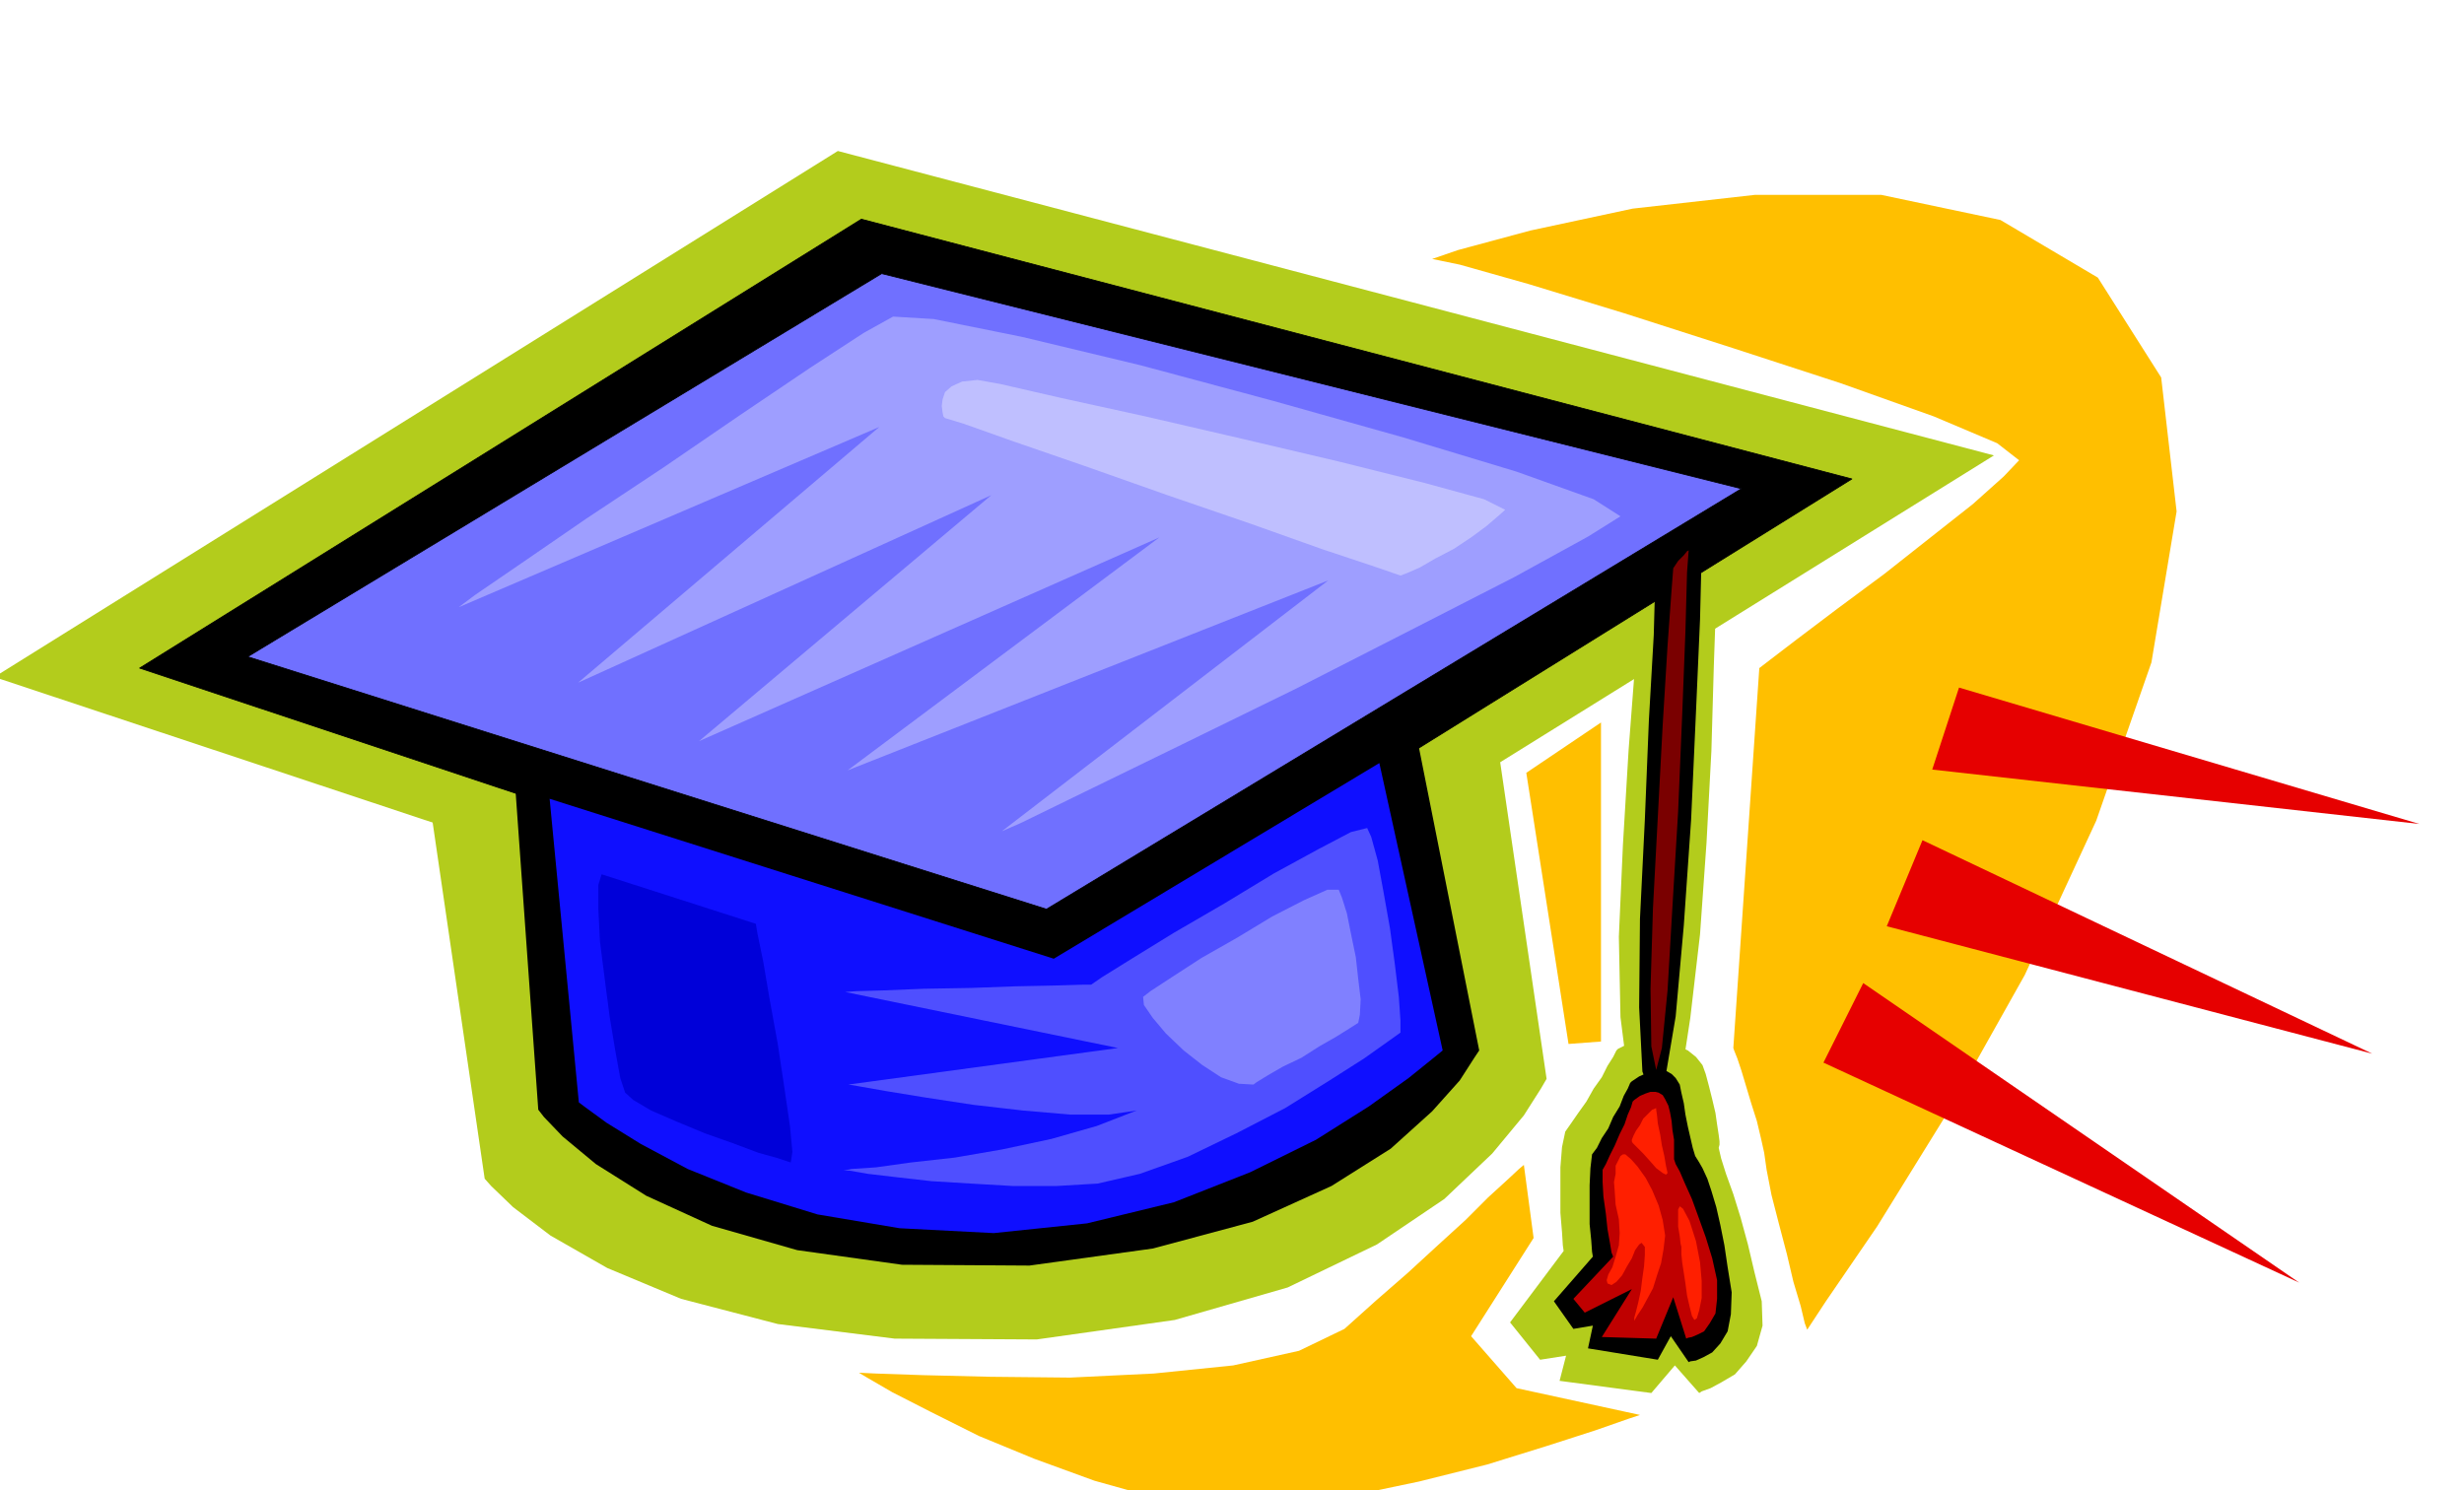
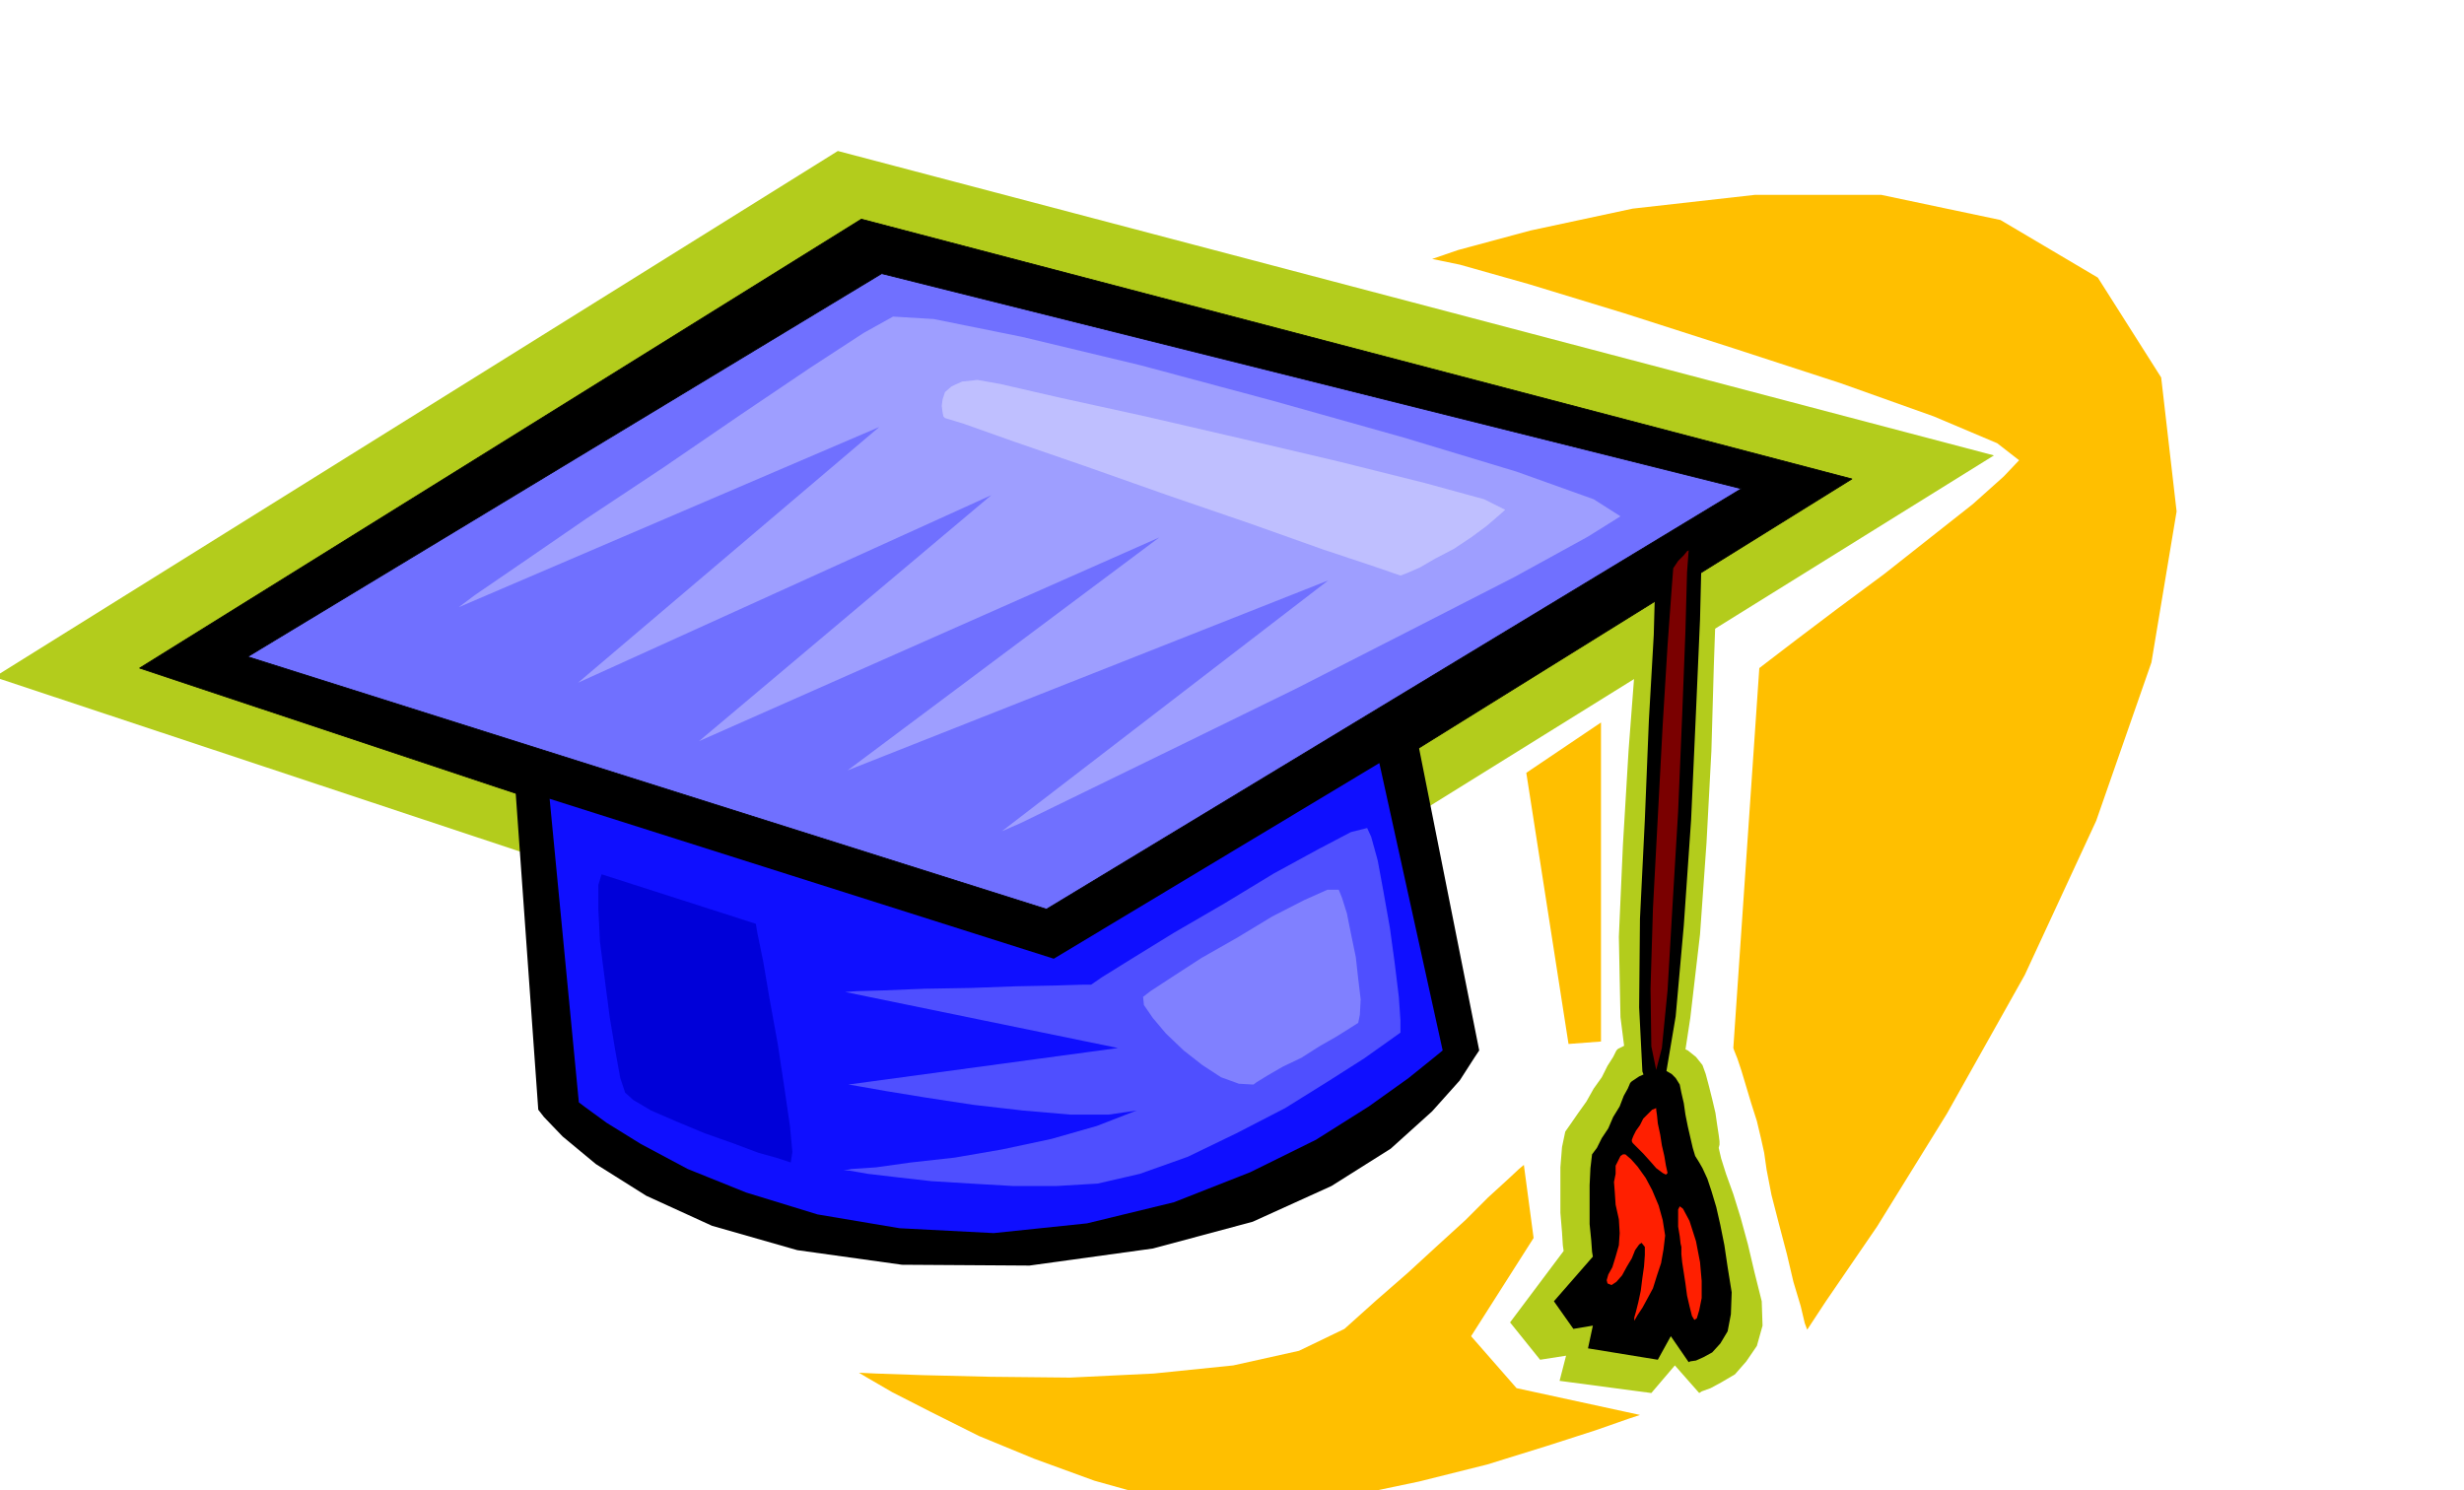
<svg xmlns="http://www.w3.org/2000/svg" width="490.455" height="296.713" fill-rule="evenodd" stroke-linecap="round" preserveAspectRatio="none" viewBox="0 0 3035 1836">
  <style>.pen0{stroke:#000;stroke-width:1;stroke-linejoin:round}.brush1{fill:#b3cc1c}.pen1{stroke:none}.brush2{fill:#000}.brush13{fill:#ffbf00}</style>
  <path d="m2020 694-1 44-5 81-8 105-7 117-5 113 2 99 9 71 21 31 5 1 6 5 5 5 6 4h5l5-4 5-10 6-17 13-85 12-103 8-113 6-113 3-105 3-86 1-59 1-21h-5l-11 3-16 4-17 6-18 6-15 7-11 6-3 8z" class="pen1 brush1" />
  <path d="m1993 1292 12-6 16-3 15-1 16 3 14 3 13 6 10 8 8 10 4 11 4 15 4 16 4 17 2 14 2 13 1 8v4l-1 4 3 13 6 19 9 25 9 29 9 33 8 34 9 36 1 30-7 25-13 19-14 16-17 10-13 7-11 4-3 2-30-34-29 34-113-15 8-31-32 5-37-46 66-88-1-7-1-16-2-24v-56l2-25 4-19 7-10 9-13 10-14 9-16 10-14 7-14 7-11 4-8 2-2z" class="pen1 brush1" />
  <path d="m2010 1332 9-6 9-4 8-3h16l7 4 5 5 5 8 2 10 3 13 2 14 3 15 3 13 3 13 3 10 5 8 4 7 6 13 5 15 6 20 5 22 5 25 4 27 5 31-1 27-4 21-9 15-10 11-11 6-9 4-7 1-2 1-22-32-16 29-86-14 6-28-24 4-24-34 48-55-1-6-1-14-2-20v-48l1-21 2-17 6-8 6-12 8-12 6-14 8-13 5-13 5-9 3-7 2-2z" class="pen1 brush2" />
  <path d="m1032 186 1424 375-1144 711L-7 834l1039-648z" class="pen1 brush1" />
  <path d="m2036 683 3 25-2 74-6 105-5 123-6 122-1 109 4 79 13 35 15-26 13-77 10-112 9-130 6-133 5-114 2-82 2-30-4 1-9 4-13 5-13 7-13 5-9 6-5 3 4 1z" class="pen1 brush2" />
-   <path d="m512 870 85 582 8 9 27 26 46 35 70 40 91 38 119 31 144 18 175 1 170-24 139-40 110-53 83-56 59-56 39-47 21-33 7-12-102-696-12-8-32-17-53-25-70-26-88-25-102-17-117-6-128 9-134 29-127 47-117 57-102 62-87 58-66 50-42 35-14 14z" class="pen1 brush1" />
  <path d="m1061 270 1220 320-980 609L172 823l889-553z" class="pen0 brush2" />
  <path d="m628 876 35 491 7 9 23 24 41 34 62 39 81 37 105 30 129 18 157 1 152-21 123-33 97-44 73-46 51-46 34-38 18-28 6-9-125-628-9-6-23-15-40-21-55-21-71-21-84-14-100-4-113 9-118 24-109 41-98 49-84 53-70 50-52 44-32 30-11 12z" class="pen1 brush2" />
  <path d="m1086 337 1059 265-856 518-984-311 781-472z" class="pen0" style="fill:#7070ff" />
  <path d="m677 984 621 197 401-241 78 354-11 9-31 25-49 35-65 41-81 40-94 37-107 26-115 12-116-6-101-17-88-27-72-29-58-31-42-26-26-19-8-6-36-374z" class="pen1" style="fill:#0f0fff" />
  <path d="m565 748 20-15 57-39 80-55 95-63 95-65 86-58 66-43 36-20 50 3 109 22 146 35 164 44 160 45 139 42 95 34 33 21-40 25-91 50-127 65-141 72-141 69-119 58-80 39-23 10 402-309-592 234 384-287-567 251 360-303-509 231 371-315-518 222z" class="pen1" style="fill:#9e9eff" />
  <path d="m1344 1213 13-9 37-23 52-32 62-36 61-37 55-30 40-21 20-5 5 11 8 29 7 38 8 45 6 44 5 41 2 29v15l-14 10-31 22-44 28-53 33-60 31-60 29-59 21-52 12-51 3h-53l-52-3-49-3-44-5-34-4-23-4h-7l10-2 30-2 43-6 54-6 58-10 61-13 56-16 49-19-34 5h-48l-58-5-61-7-59-9-49-8-34-6-12-2 332-45-336-69 13-1 35-1 49-2 58-1 55-2 49-1 33-1h11z" class="pen1" style="fill:#4f4fff" />
  <path d="m1408 1228 9-7 26-17 37-24 44-25 43-26 39-20 29-13h14l4 10 6 19 5 25 6 29 3 27 3 25-1 19-2 10-11 7-16 10-21 12-22 14-23 11-19 11-13 8-4 3-18-1-22-8-23-15-23-18-22-21-16-19-11-16-1-10z" class="pen1" style="fill:#8080ff" />
  <path d="m1204 468 28 5 74 17 105 23 121 28 119 28 104 26 73 20 26 13-9 8-14 12-19 14-21 14-23 12-19 11-16 7-8 3-29-10-66-22-90-32-102-35-102-36-87-30-62-22-23-7-2-2-1-5-1-8 1-8 3-9 8-7 13-6 19-2z" class="pen1" style="fill:#bfbfff" />
  <path d="m741 1077 190 61 2 12 7 34 8 47 10 55 8 53 7 48 3 32-2 13-15-5-25-7-32-12-34-12-36-15-30-13-22-13-10-9-6-18-6-33-7-42-6-46-6-47-2-40v-30l4-13z" class="pen1" style="fill:#0000d9" />
  <path d="m2061 700-2 26-5 69-6 98-6 113-6 113-3 99 1 71 6 29 7-27 7-71 6-103 7-117 5-119 4-103 2-73 2-27-2 1-4 5-7 7-6 9z" class="pen1" style="fill:#7a0000" />
-   <path d="m2013 1355 7-5 7-3 6-2h6l4 1 5 3 3 5 4 8 2 8 2 11 1 11 2 12v24l1 3 1 3 5 9 6 14 9 20 8 22 9 25 8 26 6 27v23l-2 18-7 12-7 10-8 4-7 3-5 1-2 1-16-51-21 51-67-2 37-59-58 29-14-17 49-52-2-5-2-12-3-17-2-19-3-21-1-18v-15l4-7 5-11 6-12 6-14 6-12 4-12 4-9 2-7 2-2z" class="pen1" style="fill:#bf0000" />
  <path d="M2013 1627v-4l2-7 3-12 3-14 2-16 2-14 1-14v-10l-4-5-3 2-5 7-4 10-6 10-6 11-7 8-6 4-5-2-1-4 2-7 5-9 4-13 4-14 1-15-1-17-4-18-1-15-1-13 2-10v-10l3-6 3-6 3-2h3l7 6 8 9 10 14 8 15 8 19 5 18 3 19-2 17-3 17-5 15-5 16-7 13-6 11-6 9-4 7zm58-91v9l1 10 2 13 2 13 2 15 3 13 3 12 3 5 3-2 3-10 3-15v-21l-2-23-5-26-8-25-8-15-4-3-2 4v21l2 12 1 9 1 4zm-31-171v2l1 7 1 10 3 14 2 13 3 13 2 12 2 9-2 2-4-2-8-6-7-8-9-10-7-7-6-6-1-2v-2l2-5 3-6 5-7 4-8 6-6 5-5 5-2z" class="pen1" style="fill:#ff1f00" />
  <path d="m1764 319 32-11 89-24 126-27 151-17h155l147 31 120 71 78 123 19 165-31 186-68 195-88 190-96 171-86 139-63 92-23 35-3-8-5-21-9-30-8-34-10-38-9-35-6-31-3-21-4-18-5-21-7-22-6-20-6-20-5-15-4-10-1-3 32-468 13-10 34-26 49-37 58-43 57-45 52-41 38-34 19-20-27-21-78-33-115-41-132-43-134-43-118-36-85-24-34-7z" class="pen1 brush13" />
  <path d="m1880 952 92-62v393l-40 3-52-334zm-822 739 21 1 58 2 83 2 98 1 103-5 98-10 81-18 56-27 39-35 39-34 37-34 34-31 28-28 23-21 15-14 6-5 12 90-77 121 56 64 152 33-15 5-40 14-59 19-74 23-84 21-86 18-86 11-77 2-76-11-75-21-74-27-68-28-60-30-47-24-31-18-10-6z" class="pen1 brush13" />
-   <path d="m2246 1309 586 271-537-369-49 98zm78-168 598 157-554-263-44 106zm56-193 600 67-567-168-33 101z" class="pen1" style="fill:#e60000" />
</svg>